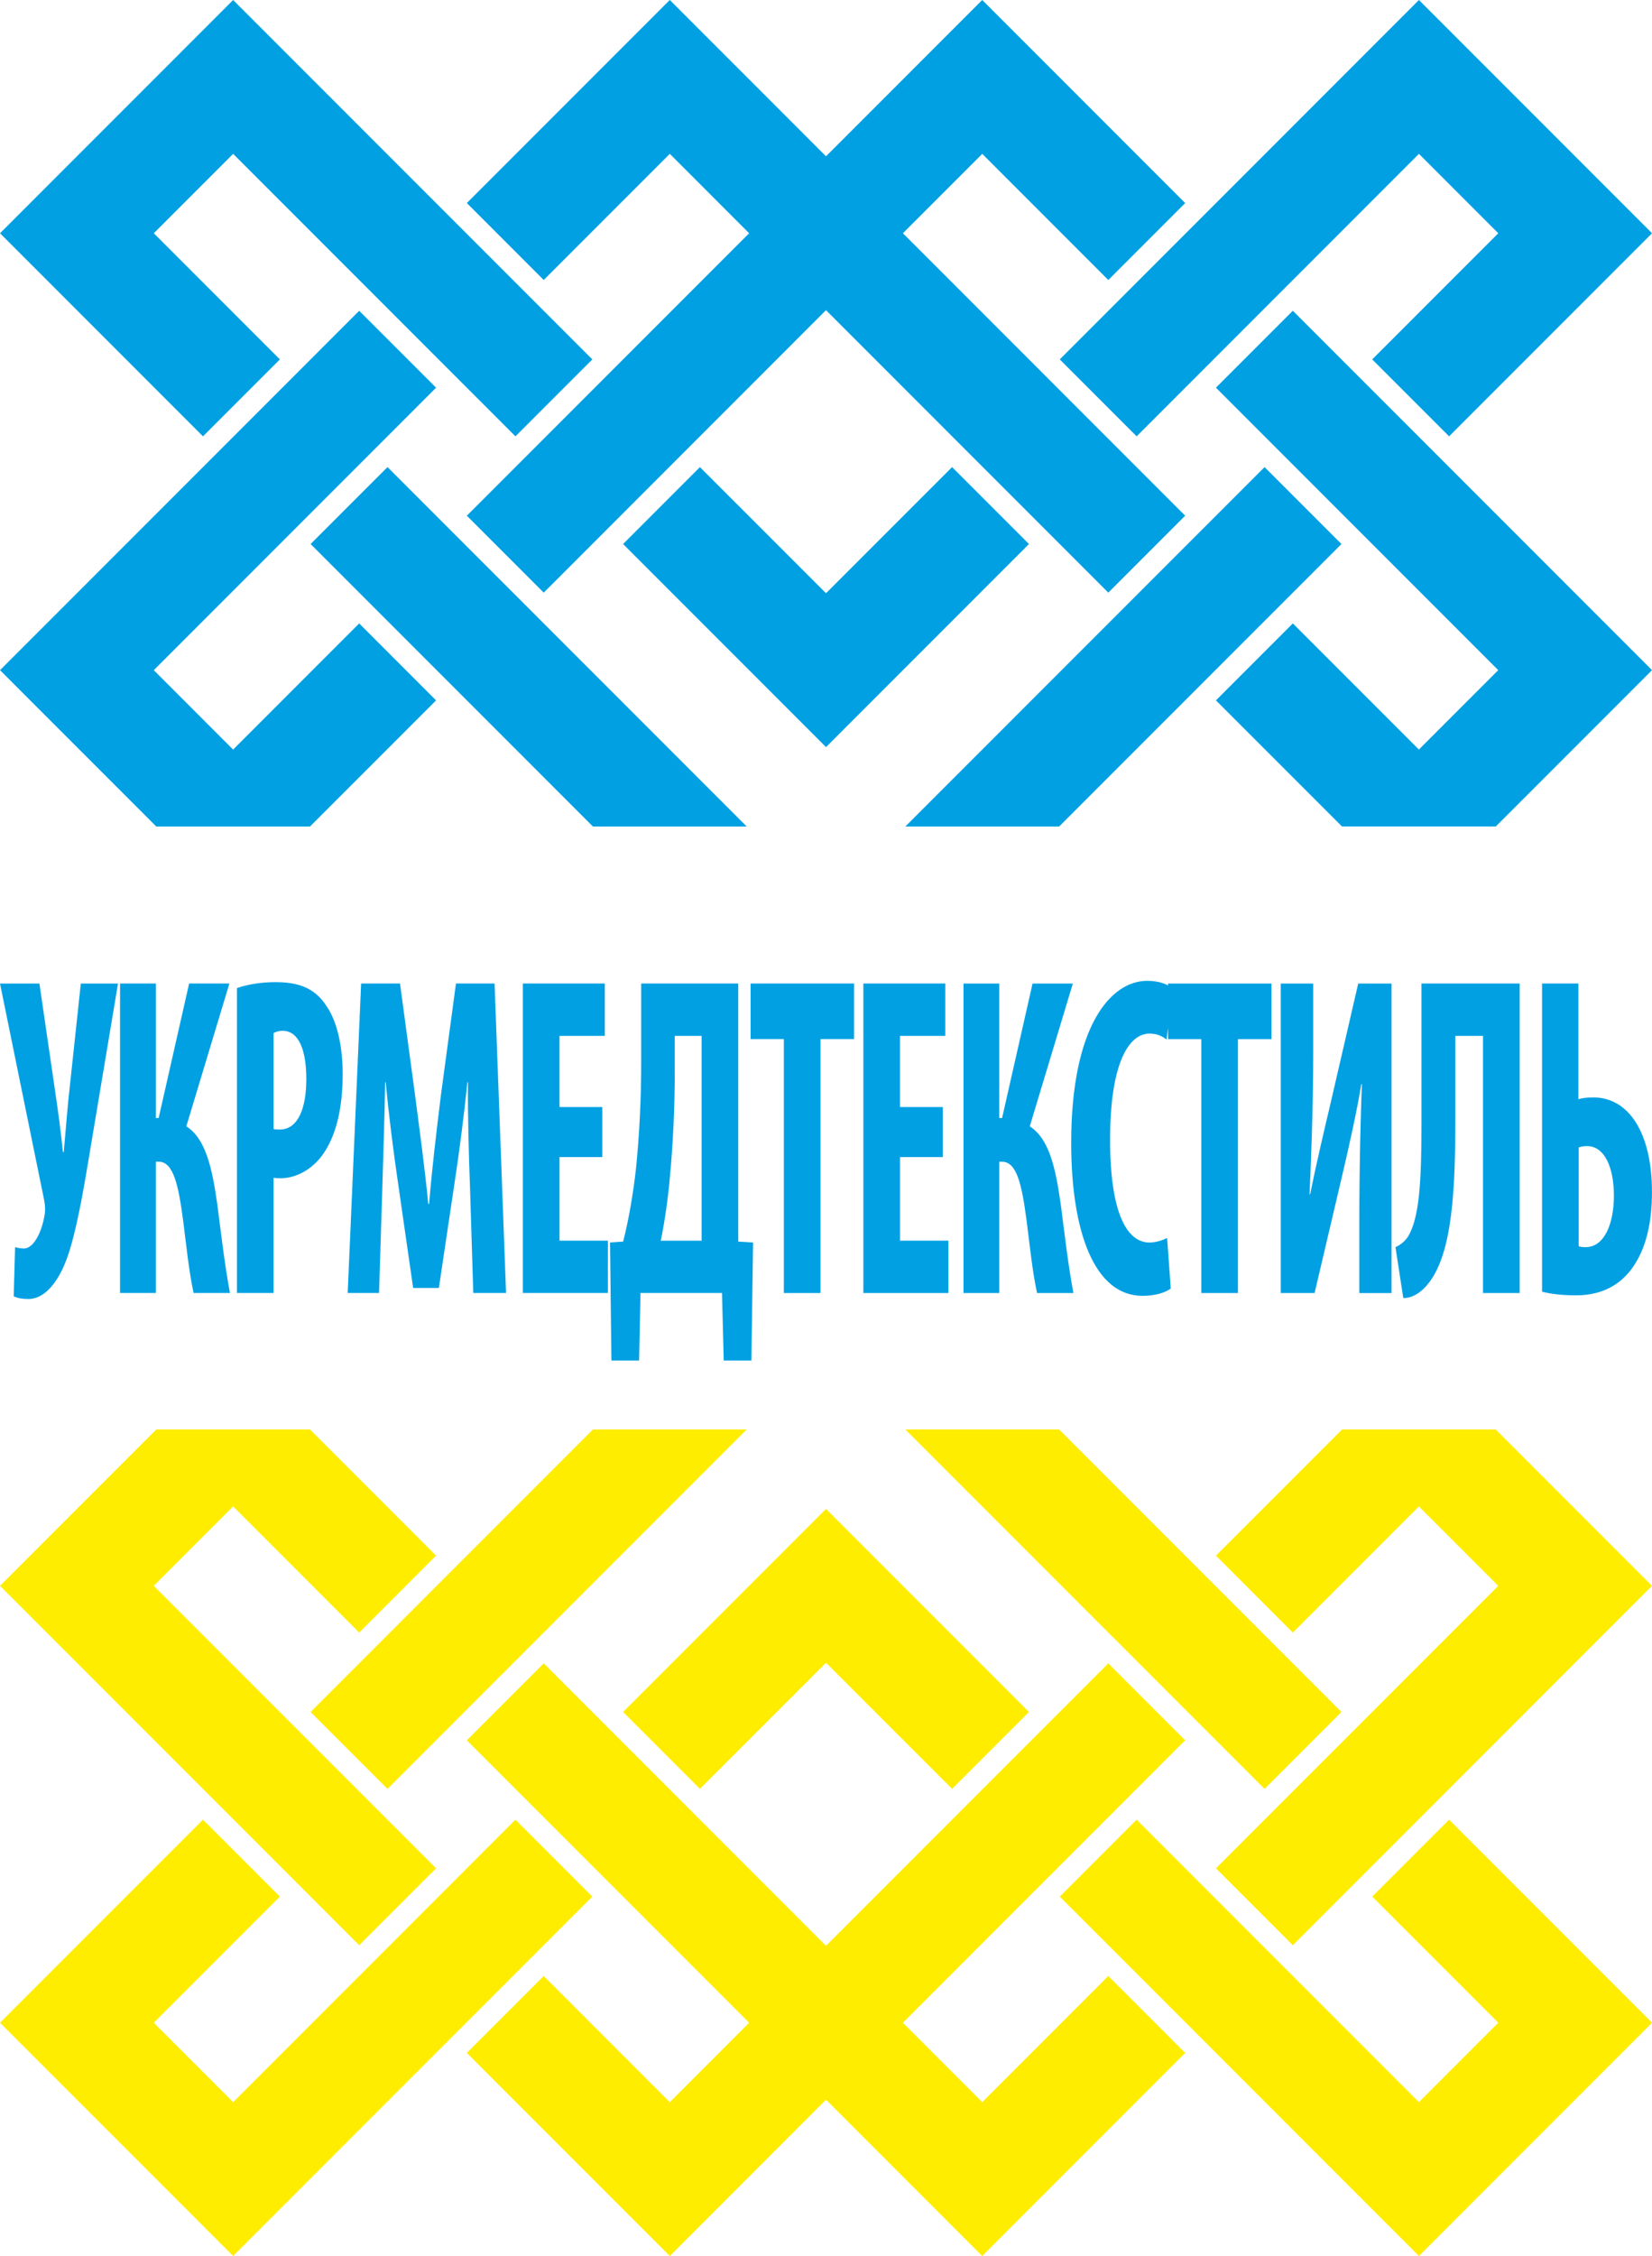
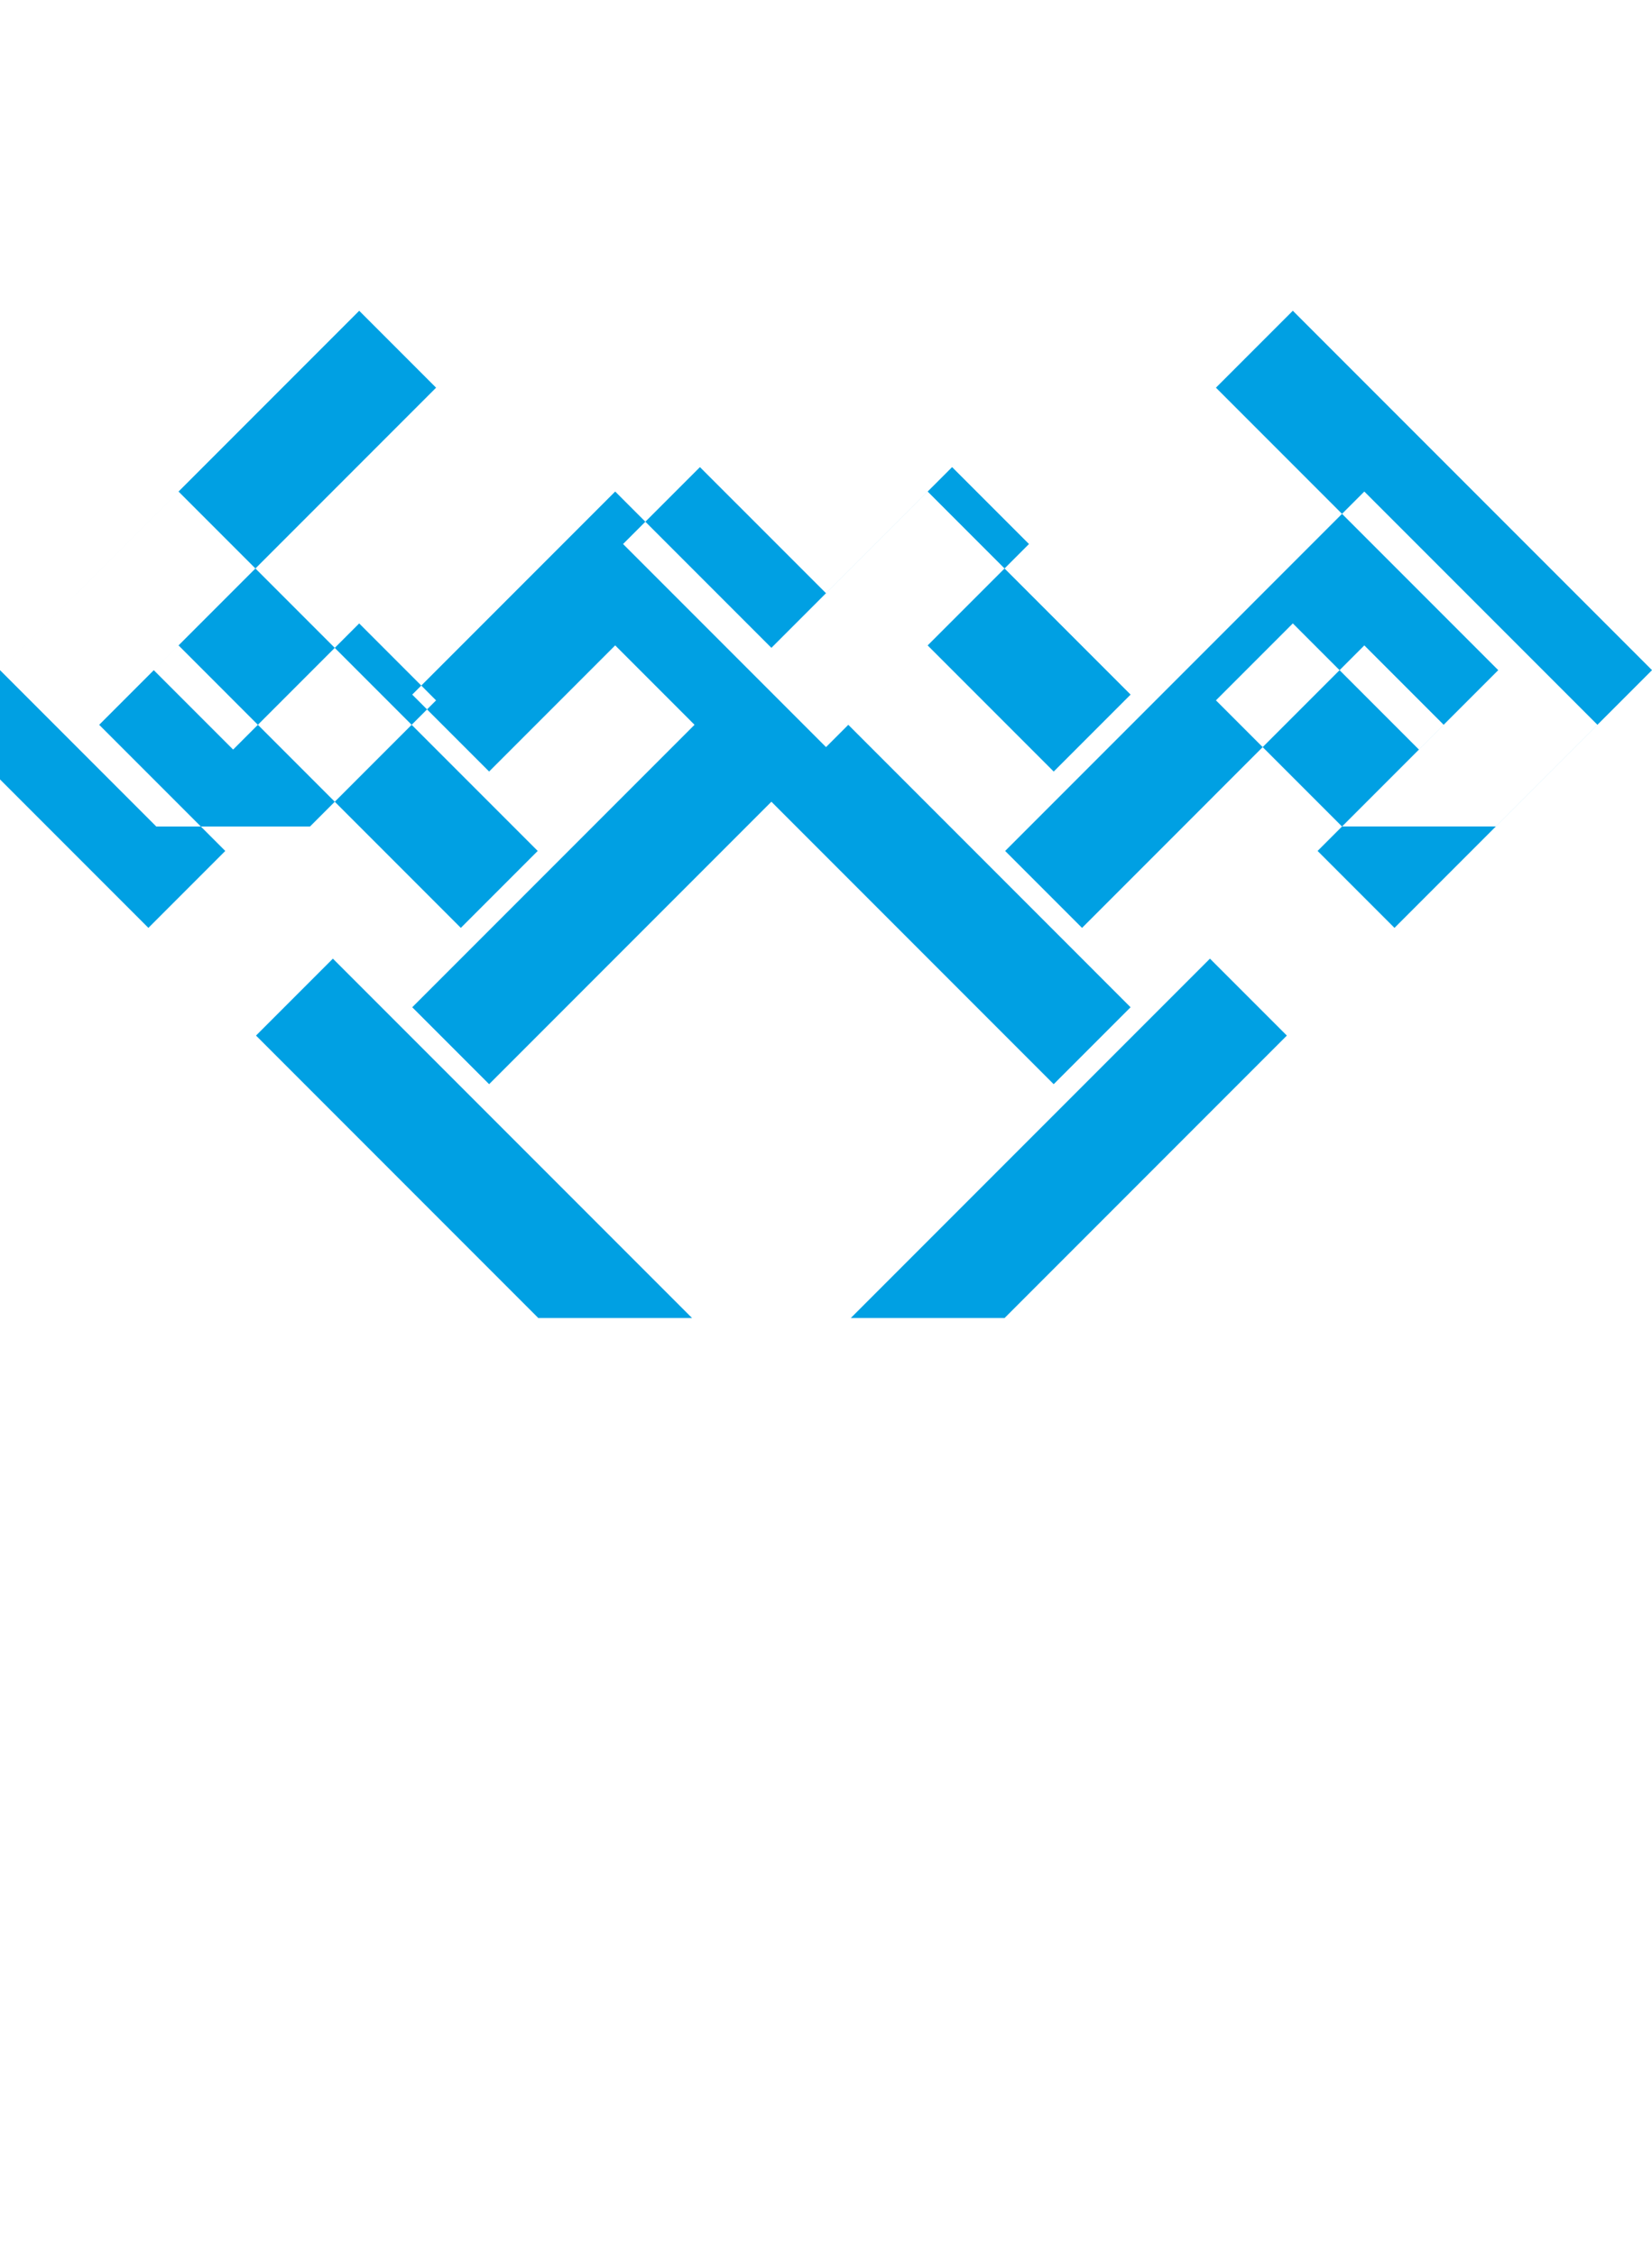
<svg xmlns="http://www.w3.org/2000/svg" xml:space="preserve" width="37.596mm" height="51.311mm" style="shape-rendering:geometricPrecision; text-rendering:geometricPrecision; image-rendering:optimizeQuality; fill-rule:evenodd; clip-rule:evenodd" viewBox="0 0 812.32 1108.66">
  <defs>
    <style type="text/css">  .fil2 {fill:#FFED00} .fil1 {fill:#00A0E3} .fil0 {fill:#00A0E3;fill-rule:nonzero}  </style>
  </defs>
  <g id="Слой_x0020_1">
-     <path class="fil0" d="M-0 483.32l21.59 105.84c0.68,3.39 0.82,5.87 0.13,9.03 -1.37,7.45 -5.22,15.35 -9.9,15.35 -2.2,0 -3.58,-0.45 -4.4,-0.67l-0.68 24.15c1.78,0.9 4.12,1.35 7.29,1.35 7.7,0 14.44,-7.9 18.84,-19.86 4.68,-12.86 8.25,-33.85 11.41,-53.03l13.75 -82.14 -18.29 0 -6.19 57.77c-0.83,8.57 -1.51,17.83 -2.2,25.05l-0.41 0c-0.69,-6.77 -1.79,-15.8 -3.03,-24.37l-8.53 -58.45 -19.39 0zm59.02 0l0 152.1 17.6 0 0 -64.54 1.38 0c7.29,0 9.77,11.51 12.1,29.34 1.51,11.74 2.75,24.37 5.09,35.2l17.88 0c-2.61,-13.99 -4.26,-28.43 -6.19,-43.33 -2.61,-18.51 -5.78,-32.49 -15.26,-38.59l21.18 -70.18 -19.8 0 -14.99 66.12 -1.38 0 0 -66.12 -17.6 0zm57.5 152.1l18.01 0 0 -56.64c1.24,0.23 2.34,0.23 3.58,0.23 7.56,0 16.78,-4.52 22.55,-14.67 4.81,-8.35 7.84,-20.09 7.84,-36.56 0,-12.87 -2.48,-25.5 -7.98,-33.4 -5.91,-9.25 -14.44,-11.73 -25.16,-11.73 -6.88,0 -13.76,1.13 -18.84,2.93l0 149.84zm18.01 -127.73c1.1,-0.68 2.75,-1.13 4.4,-1.13 8.39,0 11.69,10.38 11.69,23.7 0,14.22 -3.99,24.82 -13.06,24.82 -1.1,0 -2.07,0 -3.03,-0.23l0 -47.17zm98.21 127.73l16.09 0 -5.64 -152.1 -18.98 0 -7.43 55.06c-2.34,19.18 -4.4,36.33 -5.78,53.26l-0.41 0c-1.66,-17.15 -3.99,-34.08 -6.47,-53.26l-7.43 -55.06 -19.12 0 -6.6 152.1 15.41 0 1.65 -52.8c0.41,-15.12 1.1,-34.3 1.37,-50.78l0.27 0c1.51,16.48 3.99,35.43 5.78,47.62l7.7 53.48 12.65 0 8.12 -54.38c1.79,-11.73 4.26,-30.46 5.91,-46.71l0.28 0c-0.14,16.25 0.41,35.88 0.96,50.32l1.65 53.26zm63.42 -91.39l-21.04 0 0 -34.98 22.28 0 0 -25.73 -40.3 0 0 152.1 41.81 0 0 -25.73 -23.79 0 0 -41.07 21.04 0 0 -24.6zm19.13 -60.7l0 38.36c0,17.83 -0.83,35.66 -2.61,53.03 -1.44,12.41 -3.37,23.92 -6.26,35.43l-6.46 0.45 0.68 57.99 13.61 0 0.69 -33.17 40.09 0 0.83 33.17 13.61 0 0.83 -57.99 -7.29 -0.45 0 -126.83 -47.72 0zm16.5 25.73l13.2 0 0 100.65 -20.08 0c1.93,-9.25 3.58,-20.76 4.54,-31.82 1.51,-16.25 2.34,-33.85 2.34,-51.22l0 -17.6zm53.65 126.37l18.02 0 0 -124.79 16.5 0 0 -27.31 -50.88 0 0 27.31 16.36 0 0 124.79zm78.14 -91.39l-21.04 0 0 -34.98 22.28 0 0 -25.73 -40.29 0 0 152.1 41.81 0 0 -25.73 -23.79 0 0 -41.07 21.04 0 0 -24.6zm10.19 -60.7l0 152.1 17.6 0 0 -64.54 1.38 0c7.29,0 9.76,11.51 12.1,29.34 1.51,11.74 2.75,24.37 5.09,35.2l17.88 0c-2.62,-13.99 -4.27,-28.43 -6.19,-43.33 -2.62,-18.51 -5.78,-32.49 -15.27,-38.59l21.18 -70.18 -19.81 0 -14.99 66.12 -1.38 0 0 -66.12 -17.6 0zm100.14 125.02c-2.2,1.13 -5.64,2.26 -8.67,2.26 -11,0 -19.39,-14.22 -19.39,-50.55 0,-37.68 9.21,-52.13 19.39,-52.13 3.99,0 6.33,1.36 8.39,2.94l3.03 -24.82c-1.79,-2.03 -6.19,-4.06 -12.52,-4.06 -18.02,0 -37.41,22.34 -37.41,79.66 0,43.33 11.28,75.15 35.07,75.15 6.19,0 11.28,-1.58 13.89,-3.61l-1.79 -24.82zm16.79 27.08l18.02 0 0 -124.79 16.5 0 0 -27.31 -50.88 0 0 27.31 16.36 0 0 124.79zm39.07 -152.1l0 152.1 16.64 0 13.62 -57.99c3.02,-12.86 7.15,-31.14 9.35,-44.68l0.27 0c-0.55,15.35 -1.24,37.91 -1.24,68.38l0 34.3 15.82 0 0 -152.1 -16.37 0 -13.61 58.9c-2.75,11.51 -7.43,31.6 -10.04,44.68l-0.27 0c0.68,-15.79 1.79,-41.97 1.79,-69.95l0 -33.63 -15.95 0zm69.2 0l0 68.6c0,29.56 -1.1,46.48 -6.6,55.74 -1.65,2.48 -3.99,4.29 -6.19,5.19l3.85 25.05c4.68,0 9.08,-2.94 12.52,-7.45 11.69,-14.89 13.07,-46.26 13.07,-81.24l0 -40.17 13.61 0 0 126.37 18.02 0 0 -152.1 -48.27 0zm59.29 0l0 151.42c4.12,1.13 9.9,1.8 16.78,1.8 13.2,0 23.24,-5.64 29.56,-16.47 4.82,-8.12 7.7,-19.18 7.7,-34.3 0,-28.88 -11.28,-46.49 -28.88,-46.49 -3.71,0 -5.78,0.45 -7.29,0.9l0 -56.87 -17.88 0zm18.01 80.56c1.1,-0.45 2.61,-0.67 4.12,-0.67 8.67,0 13.2,10.61 13.2,24.37 0,13.77 -4.68,25.28 -13.89,25.28 -1.1,0 -2.2,0 -3.44,-0.45l0 -48.52z" />
-     <path class="fil1" d="M659.9 406.16l-62 -61.99 37.81 -37.81 61.99 61.99 39.02 -39.02 -138.82 -138.82 37.81 -37.8 176.62 176.62 -76.82 76.82 -75.61 0zm-583.07 0l-76.82 -76.82 176.62 -176.62 37.8 37.8 -138.82 138.82 39.02 39.02 61.99 -61.99 37.8 37.81 -61.99 61.99 -75.61 0zm340.3 -49.98l88.84 -88.83c-12.6,-12.6 -25.21,-25.2 -37.81,-37.8l-61.99 61.98 -61.99 -61.98c-12.6,12.6 -25.2,25.2 -37.81,37.8l99.8 99.8 10.96 -10.97zm26.85 -241.56l39.01 -39.01 61.99 61.99 37.8 -37.81 -99.8 -99.8 -76.82 76.81 -76.81 -76.81 -99.8 99.8 37.81 37.8 61.99 -61.99 39.01 39.02 -138.81 138.81 37.81 37.81 138.8 -138.81 138.81 138.81 37.8 -37.81 -138.8 -138.81zm253.73 -114.62l-176.61 176.62 37.81 37.81 138.81 -138.82 39.02 39.02 -62 61.99 37.81 37.81 99.8 -99.8 -114.63 -114.62zm-75.9 229.55l-176.62 176.61 75.62 0 138.81 -138.81 -37.81 -37.8zm-507.17 -229.55l176.62 176.62 -37.81 37.81 -138.81 -138.82 -39.02 39.02 62 61.99 -37.81 37.81 -99.8 -99.8 114.63 -114.62zm75.9 229.55l176.62 176.61 -75.62 0 -138.81 -138.81 37.81 -37.8z" />
-     <path class="fil2" d="M659.9 702.5l-62 61.99 37.81 37.81 61.99 -61.99 39.02 39.02 -138.82 138.82 37.81 37.8 176.62 -176.62 -76.82 -76.82 -75.61 0zm-583.07 0l-76.82 76.82 176.62 176.62 37.8 -37.8 -138.82 -138.82 39.02 -39.02 61.99 61.99 37.8 -37.81 -61.99 -61.99 -75.61 0zm340.3 49.98l88.84 88.83c-12.6,12.6 -25.21,25.2 -37.81,37.8l-61.99 -61.98 -61.99 61.98c-12.6,-12.6 -25.2,-25.2 -37.81,-37.8l99.8 -99.8 10.96 10.97zm26.85 241.56l39.01 39.01 61.99 -61.99 37.8 37.81 -99.8 99.8 -76.82 -76.81 -76.81 76.81 -99.8 -99.8 37.81 -37.8 61.99 61.99 39.01 -39.02 -138.81 -138.81 37.81 -37.81 138.8 138.81 138.81 -138.81 37.8 37.81 -138.8 138.81zm253.73 114.62l-176.61 -176.62 37.81 -37.81 138.81 138.82 39.02 -39.02 -62 -61.99 37.81 -37.81 99.8 99.8 -114.63 114.62zm-75.9 -229.55l-176.62 -176.61 75.62 0 138.81 138.81 -37.81 37.8zm-507.17 229.55l176.62 -176.62 -37.81 -37.81 -138.81 138.82 -39.02 -39.02 62 -61.99 -37.81 -37.81 -99.8 99.8 114.63 114.62zm75.9 -229.55l176.62 -176.61 -75.62 0 -138.81 138.81 37.81 37.8z" />
+     <path class="fil1" d="M659.9 406.16l-62 -61.99 37.81 -37.81 61.99 61.99 39.02 -39.02 -138.82 -138.82 37.81 -37.8 176.62 176.62 -76.82 76.82 -75.61 0zm-583.07 0l-76.82 -76.82 176.62 -176.62 37.8 37.8 -138.82 138.82 39.02 39.02 61.99 -61.99 37.8 37.81 -61.99 61.99 -75.61 0zm340.3 -49.98l88.84 -88.83c-12.6,-12.6 -25.21,-25.2 -37.81,-37.8l-61.99 61.98 -61.99 -61.98c-12.6,12.6 -25.2,25.2 -37.81,37.8l99.8 99.8 10.96 -10.97zl39.01 -39.01 61.99 61.99 37.8 -37.81 -99.8 -99.8 -76.82 76.81 -76.81 -76.81 -99.8 99.8 37.81 37.8 61.99 -61.99 39.01 39.02 -138.81 138.81 37.81 37.81 138.8 -138.81 138.81 138.81 37.8 -37.81 -138.8 -138.81zm253.73 -114.62l-176.61 176.62 37.81 37.81 138.81 -138.82 39.02 39.02 -62 61.99 37.81 37.81 99.8 -99.8 -114.63 -114.62zm-75.9 229.55l-176.62 176.61 75.62 0 138.81 -138.81 -37.81 -37.8zm-507.17 -229.55l176.62 176.62 -37.81 37.81 -138.81 -138.82 -39.02 39.02 62 61.99 -37.81 37.81 -99.8 -99.8 114.63 -114.62zm75.9 229.55l176.62 176.61 -75.62 0 -138.81 -138.81 37.81 -37.8z" />
  </g>
</svg>